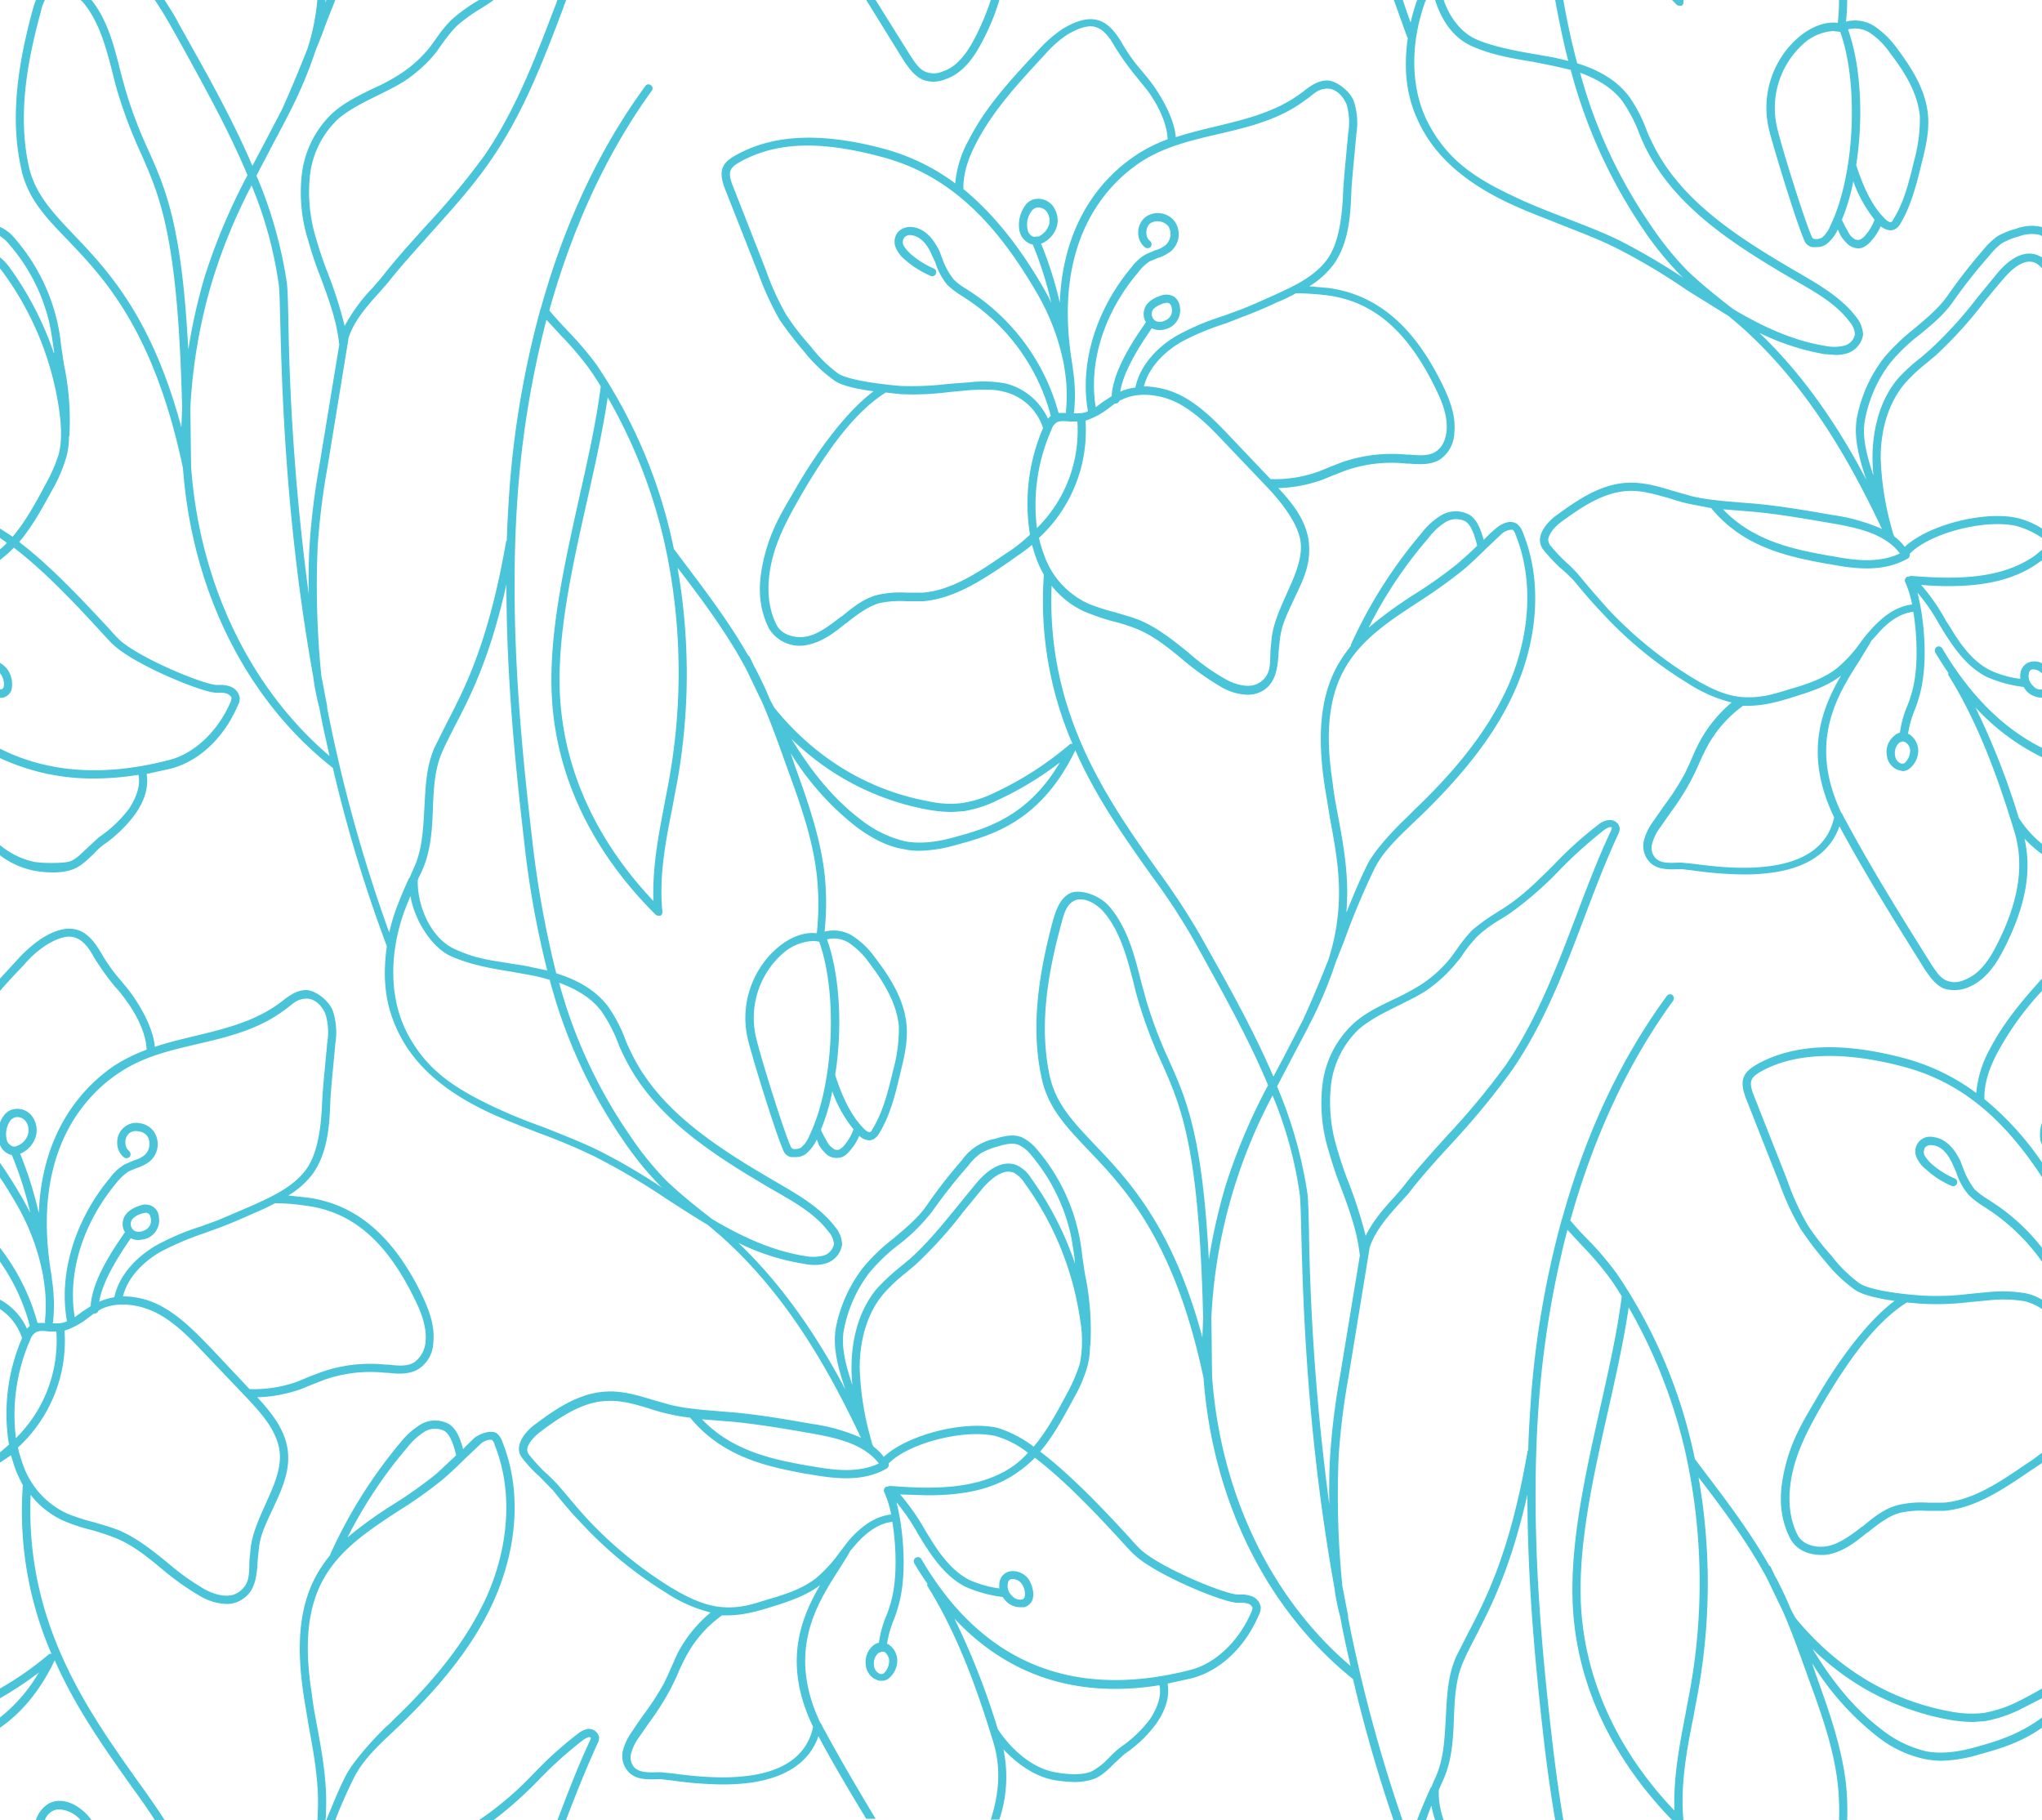
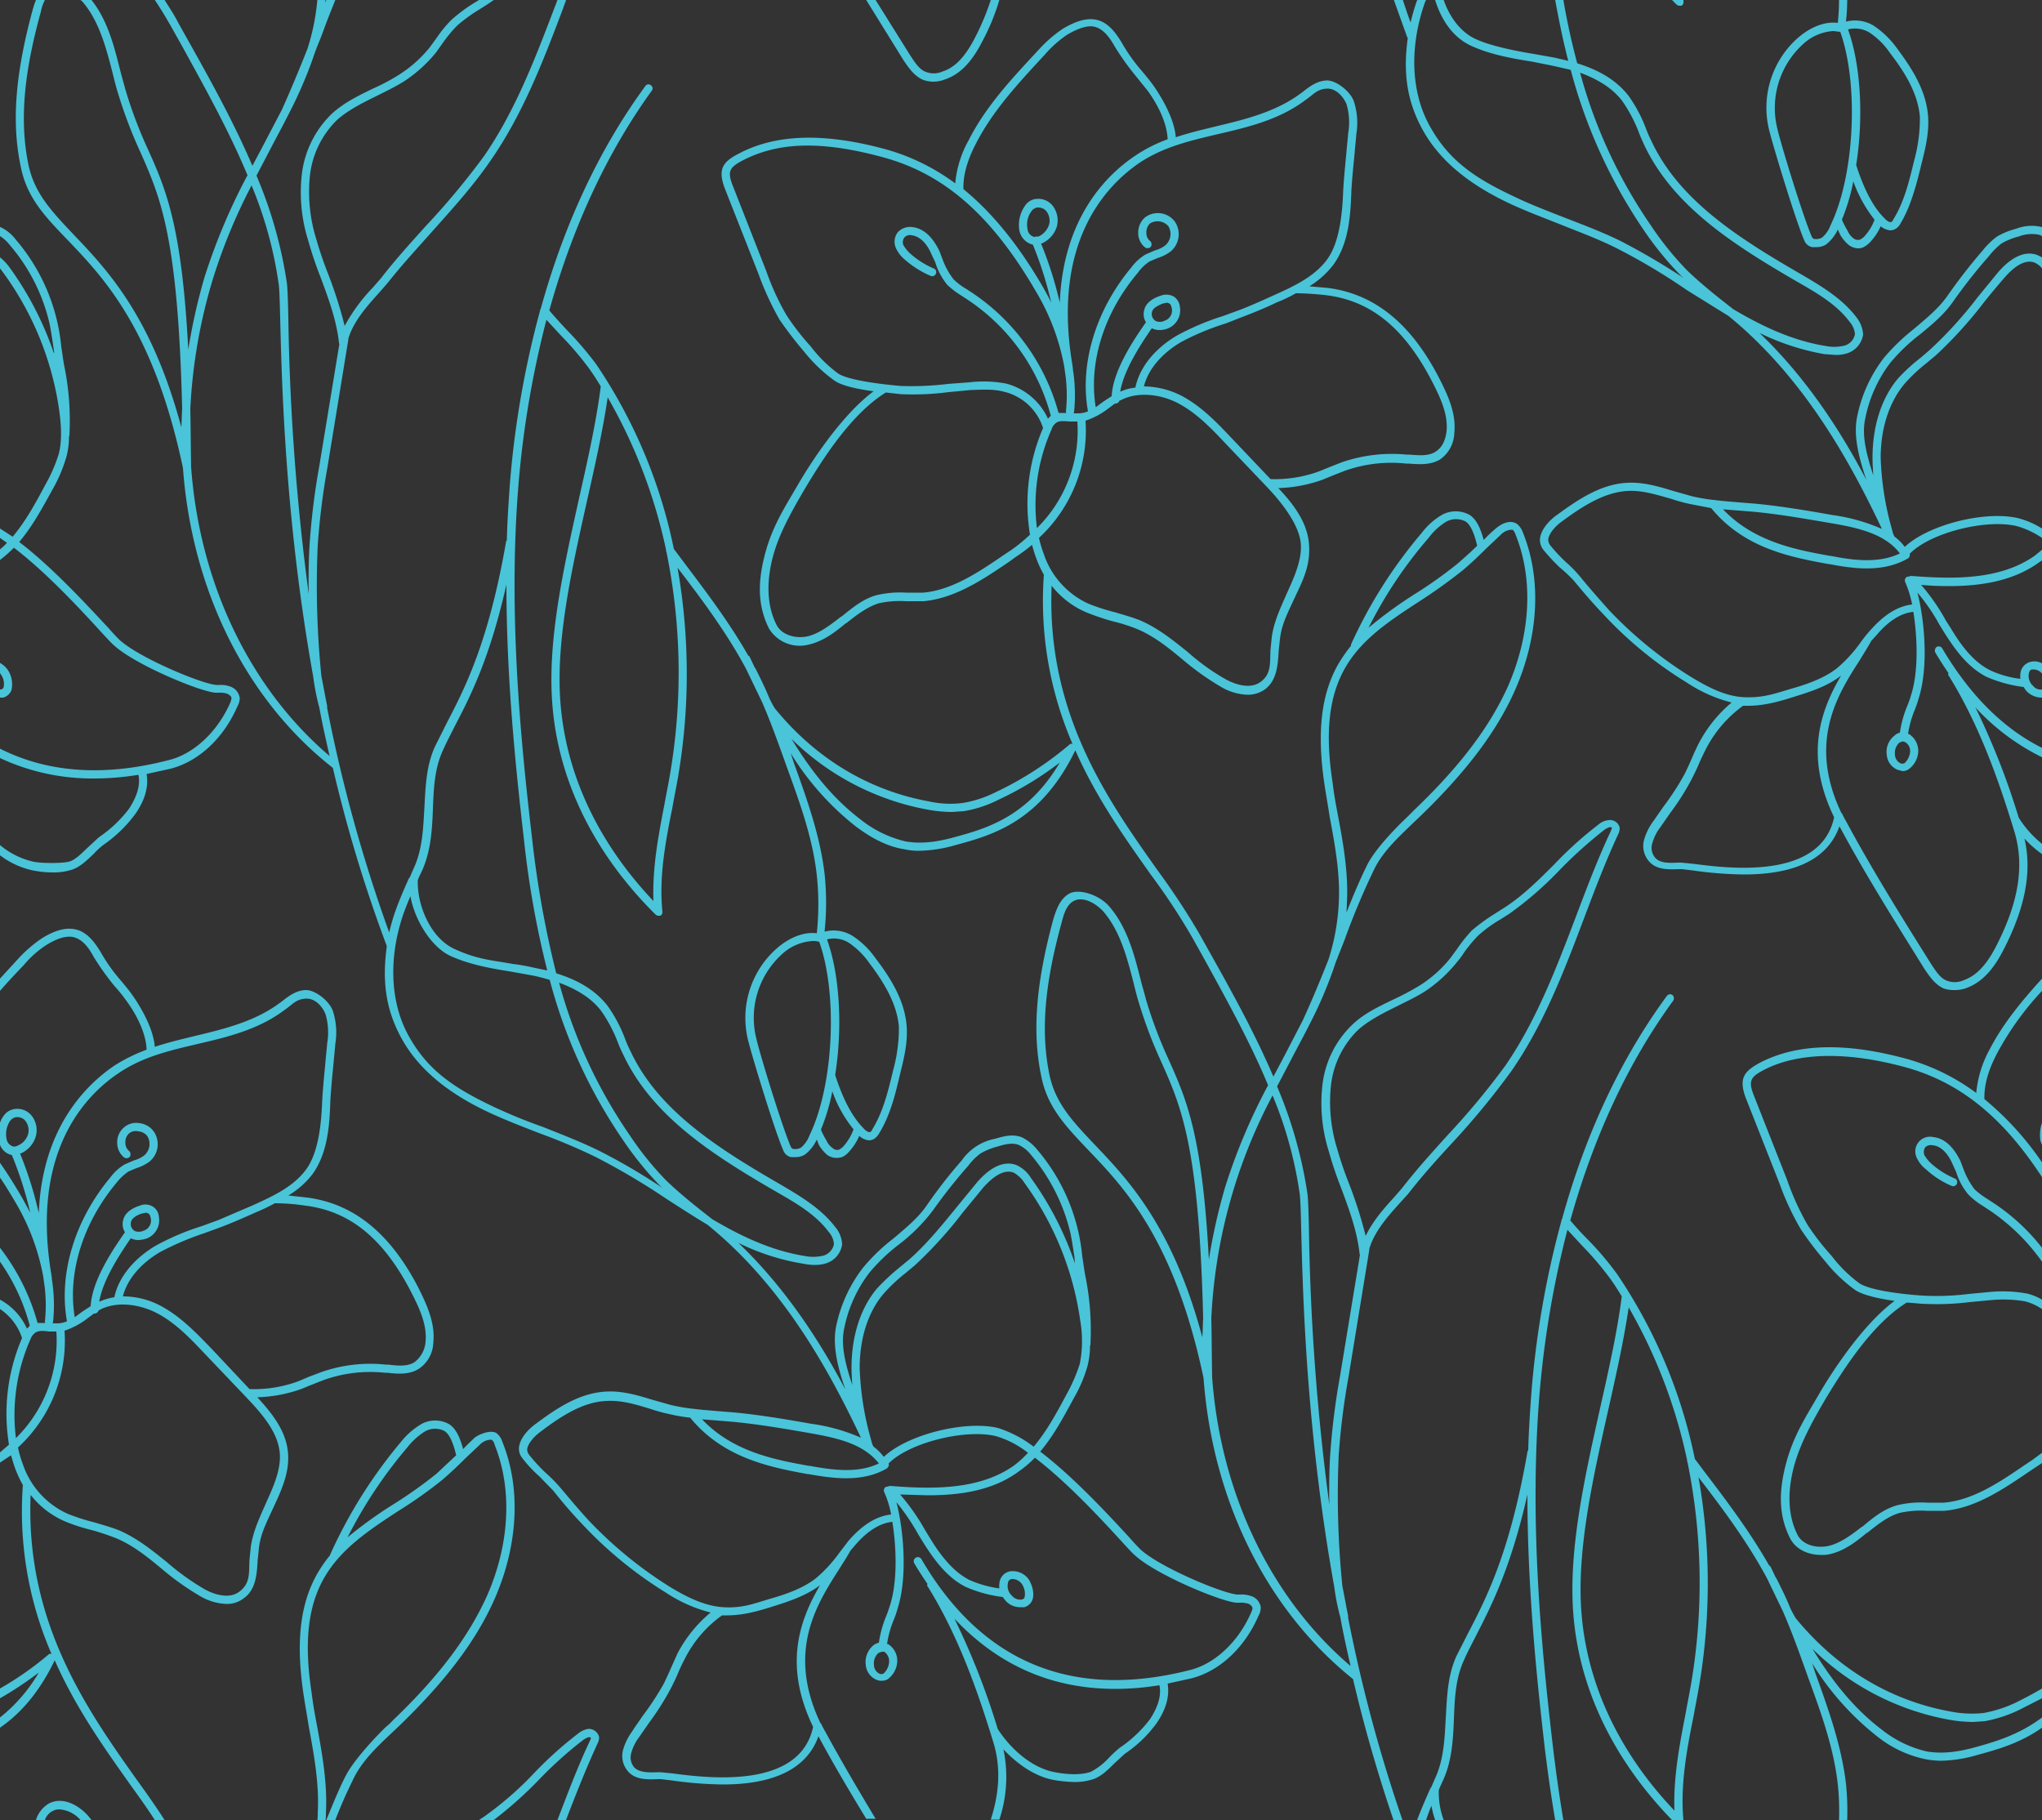
<svg xmlns="http://www.w3.org/2000/svg" fill="#000000" height="445.7" preserveAspectRatio="xMidYMid meet" version="1" viewBox="-0.0 -0.0 500.0 445.7" width="500" zoomAndPan="magnify">
  <rect x="-0.0" y="-0.0" width="500.0" height="445.7" fill="#333333" stroke="none" />
  <g id="change1_1">
-     <path d="M27.2 -27.2H472.8V472.8H27.2z" fill="#ffffff" transform="rotate(90 250 222.8)" />
-   </g>
+     </g>
  <g id="change2_1">
    <path d="M487.2,256.9c3.3-6.4,8-12,12.8-17.3v3a72.5,72.5,0,0,0-11,15.3c-2.2,4.2-3.2,7.8-3.1,11.2A73.7,73.7,0,0,1,500,284.6v3.6c-9.8-15-20.4-23.4-33.8-27s-25.4-3.7-34,.6c-3.5,1.8-4.2,2.7-2.8,6.3l8.2,20.8a64.1,64.1,0,0,0,5,11,61.8,61.8,0,0,0,5.9,7.6,33.2,33.2,0,0,0,6.8,6.7c2.4,1.6,9.5,2.6,15.3,3a63.2,63.2,0,0,0,11.5-.4l5.3-.5a33.4,33.4,0,0,1,8.9.4,13.1,13.1,0,0,1,3.7,1.5v2.3a13.3,13.3,0,0,0-4.2-1.9,32,32,0,0,0-8.2-.3l-5.3.5a66.2,66.2,0,0,1-11.8.4l-3.6-.3c-8.4,5.2-15.3,16-19.9,23.6-3.2,5.5-6.3,11-7.8,16.8s-1.5,11.6.9,16.4c1.3,2.7,4.9,3.4,7.6,2.8s5.4-2.5,8.2-4.7h.1c2.6-2.2,5.3-4.4,8.7-5.3a25.1,25.1,0,0,1,7.2-.6H476c7.2-.6,13.9-5.2,19.9-9.3l1.8-1.2,2.3-1.7v2.5l-1.2.8-1.8,1.2c-6.2,4.2-13.1,9-20.9,9.7h-4.3a23.9,23.9,0,0,0-6.6.5c-2.9.8-5.5,2.9-8,4.9h-.1c-2.9,2.4-5.6,4.4-9,5.2a8.2,8.2,0,0,1-2.2.2c-3,0-6.1-1.2-7.6-4.1-2.6-5.2-2.9-10.7-1.1-17.8s4.8-11.6,8.1-17.3,10.8-17.2,18.6-23c-3.7-.5-7.8-1.4-9.7-2.7a37.3,37.3,0,0,1-7.3-7,81.8,81.8,0,0,1-6-7.9,66.9,66.9,0,0,1-5.2-11.2l-8.2-20.8c-1.9-5-.4-6.7,3.8-8.9,9-4.5,20.6-4.8,35.4-.8a51.9,51.9,0,0,1,17.2,8.4A27.2,27.2,0,0,1,487.2,256.9Zm.1,37.1-.6-.4a20.5,20.5,0,0,1-3.2-2.4,19.3,19.3,0,0,1-2.7-4.9l-.8-2.1c-1-2-3-5.4-6.6-5.8a3.6,3.6,0,0,0-4,5.2,7.5,7.5,0,0,0,2.2,2.7,21.8,21.8,0,0,0,6.4,4.1,1,1,0,0,0,.8-1.8,21,21,0,0,1-5.9-3.7,8.7,8.7,0,0,1-1.7-2.1,2.1,2.1,0,0,1,.2-1.9,2,2,0,0,1,1.8-.5c2.6.2,4.2,3,4.9,4.6l.9,2a15.6,15.6,0,0,0,3,5.5,18.4,18.4,0,0,0,3.6,2.8l.6.4A49.6,49.6,0,0,1,500,308.9v-3.4A49.9,49.9,0,0,0,487.3,294Zm12.3-14.8a7.6,7.6,0,0,0,.4,1.1v-5.4A9.2,9.2,0,0,0,499.6,279.2Zm-5.9,137.6c2.2-1.1,4.3-2.2,6.3-3.4v2.4l-5.5,2.8a32.6,32.6,0,0,1-8.5,2.8l-2.9.2a35.8,35.8,0,0,1-6.1-.6,64,64,0,0,1-33.2-17.3c4.7,7.7,10,14.5,17,19.8a27.9,27.9,0,0,0,10.9,5.3c3.4.6,7.2.3,11.9-1s10.7-3,16.4-7.3V423c-5.5,3.9-11.2,5.4-15.9,6.7a34,34,0,0,1-8.9,1.4,23.3,23.3,0,0,1-3.8-.4,28.1,28.1,0,0,1-11.8-5.6,68.2,68.2,0,0,1-15.9-17.9l.9,2.7c3.1,8.6,6.3,17.5,7.4,26.8a65.1,65.1,0,0,1,.3,8.9h-2a62.2,62.2,0,0,0-.3-8.7c-1-9.1-4.2-17.8-7.3-26.3-1.9-5.3-3.8-10.7-6.1-16l-3.9-8.1c-4.7-8.8-10.8-17-16.8-24.8A149.7,149.7,0,0,1,416,413c-.4,2.4-.9,4.8-1.3,7.1-1.7,8.4-3.3,17-2.5,25.5h-2.8c-15-15.5-23.4-33.6-24.3-52.7-.7-14.9,3-31.6,6.6-47.7,2.2-9.8,4.3-19.1,5.4-27.8-.9-1.5-1.8-2.9-2.8-4.3a75.4,75.4,0,0,0-6.8-8l-3.7-4a238.6,238.6,0,0,0-6.9,41c-2.4,30.4.4,60.6,3.4,86,.7,5.8,1.5,11.6,2.5,17.5h-2c-1-5.8-1.8-11.6-2.5-17.2-2.2-18.9-4.3-40.3-4.3-62.5-4.1,18.2-9,27.6-12.7,34.8-1,2-2,3.8-2.8,5.7-2.1,4.5-2.3,9.3-2.5,14.5s-.5,10.6-2.9,15.5c-.3.7-.6,1.3-.8,1.9a19.3,19.3,0,0,0,1.2,7.3h-2.1a22.5,22.5,0,0,1-.9-3.5c-.5,1.2-.9,2.3-1.3,3.5H347c1-2.7,2.2-5.4,3.3-7.9h.1l.9-2.1c2.2-4.6,2.4-9.6,2.7-14.8s.4-10.4,2.6-15.3l2.9-5.7c4.3-8.3,10.2-19.5,14.5-44.3a.5.5,0,0,1,.2-.4c.1-4.4.4-8.8.7-13.2a229.9,229.9,0,0,1,7.4-42.9,1.4,1.4,0,0,1,.2-.6c5.7-20.7,14.3-39.1,25.6-54.5a1,1,0,0,1,1.4-.3,1.1,1.1,0,0,1,.2,1.4c-11.1,15.2-19.5,33.4-25.2,53.8,1.5,1.8,3,3.4,4.5,4.9a74.5,74.5,0,0,1,7,8.3,125.6,125.6,0,0,1,19,45.2l2.4,3.2c5.5,7.2,11.2,14.8,15.8,22.9a.8.8,0,0,1,.4.4l.9,1.9a4.1,4.1,0,0,0,.5.9c1.2,2.4,2.4,4.8,3.4,7.3.4.8.8,1.6,1.3,2.4,10,12.2,23,20.1,37.7,22.8a27,27,0,0,0,8.3.4A31.3,31.3,0,0,0,493.7,416.8ZM413.2,358a.9.9,0,0,1-.1-.5,127.8,127.8,0,0,0-14.3-37.4c-1.2,8.1-3.1,16.6-5.1,25.5-3.6,16-7.3,32.6-6.6,47.2.9,18.2,8.8,35.7,22.9,50.5-.3-7.9,1.2-15.9,2.7-23.6.4-2.3.9-4.7,1.3-7A147.6,147.6,0,0,0,413.2,358ZM70.5,355.5c.5,4.9-1.6,9.4-3.6,13.7s-3.1,6.5-3.5,9.8l-.3,2.9c-.2,3.4-.4,7.3-3.4,9.4a6.6,6.6,0,0,1-4.2,1.4,13.5,13.5,0,0,1-6.3-1.8,66.3,66.3,0,0,1-9.6-6.8c-3.6-3-7.1-5.8-11.2-7.5a60.3,60.3,0,0,0-6-2,43.7,43.7,0,0,1-6.7-2.2A21.5,21.5,0,0,1,7.5,366c-1.3,31.3,13.9,52.7,26.1,69.9,2.4,3.3,4.7,6.6,6.7,9.7H37.9c-1.8-2.8-3.8-5.6-5.9-8.5-6.3-8.9-13.4-18.8-18.6-30.6C9.5,414.6,4.8,419.7,0,423v-2.5a39.1,39.1,0,0,0,9.5-11A86.9,86.9,0,0,1,0,415.8v-2.4a77.5,77.5,0,0,0,12.1-8.5h.5a87.6,87.6,0,0,1-7-41.3,30.5,30.5,0,0,1-1.9-4.1c-.4-1.1-.7-2.2-1-3.2L0,358.1v-2.5l2.2-1.9a46.8,46.8,0,0,1,3.2-26.1A13.6,13.6,0,0,0,0,320.5v-2.3a15.1,15.1,0,0,1,6.6,7.1l.4-.4.3-.3A48.9,48.9,0,0,0,0,308.9v-3.4a53.1,53.1,0,0,1,9.2,18.4h1.9a.6.6,0,0,1-.1-.4,37.6,37.6,0,0,0-.3-10.1c0-.3-.1-.5-.1-.8a55.3,55.3,0,0,0-6.8-18.2c-1.3-2.2-2.5-4.2-3.8-6.1v-3.6c1.9,2.7,3.7,5.6,5.5,8.7l1.9,3.5a88.9,88.9,0,0,0-4.5-14.1A4,4,0,0,1,0,280.3v-5.4a5.6,5.6,0,0,1,.9-1.7,3.9,3.9,0,0,1,2.9-1.7,4.5,4.5,0,0,1,3.9,1.6,5.7,5.7,0,0,1,1.1,5h0a6.6,6.6,0,0,1-3.7,4.3H4.9A93.9,93.9,0,0,1,9.5,297c.8-20.6,11.3-31.2,18.5-36.1a41.4,41.4,0,0,1,7.9-3.9c-.1-3.4-1.9-7.8-4.9-11.9a35.1,35.1,0,0,0-2.9-3.6,64.1,64.1,0,0,1-5.2-7.3c-1.5-2.8-3-4.2-4.7-4.7s-4,.1-6.9,1.9a24.8,24.8,0,0,0-5.4,4.8c-2,2.1-4,4.2-5.9,6.4v-3l4.4-4.8a32.3,32.3,0,0,1,5.9-5.1c3.4-2.1,6.1-2.7,8.4-2.1s4.1,2.4,6,5.6a42.5,42.5,0,0,0,5,7c1,1.2,2,2.4,2.9,3.7s4.9,7.2,5.3,12.4c3.3-1.1,6.7-1.9,10-2.7,7.1-1.7,14.4-3.5,20.4-7.9l.7-.5c1.6-1.3,3.5-2.7,5.8-2.8s5.8,2.6,6.7,5.1a17.1,17.1,0,0,1,.6,8.1c-.1,1.5-.3,3-.4,4.4-.3,3.1-.6,6-.8,9.3-.2,5.7-.5,12.8-4.4,18.2a21.1,21.1,0,0,1-5.9,5.2l4.6.5c11.4,1.5,20.3,8.7,27.2,22,2.1,4.2,4.2,8.7,3.7,13.5a8,8,0,0,1-3.5,6.4c-2.3,1.5-5.2,1.3-7.7,1h-.6a34,34,0,0,0-15.1,1.8L76.4,339l-2.7,1.1a35,35,0,0,1-10.7,2C66.8,346.2,70,350.4,70.5,355.5ZM3.2,280.7h.6l.5-.2a4.4,4.4,0,0,0,2.6-2.9,3.8,3.8,0,0,0-.7-3.2,2.6,2.6,0,0,0-1.9-.9H4a2.4,2.4,0,0,0-1.5.9,5.8,5.8,0,0,0-.9,4.4A2.3,2.3,0,0,0,3.2,280.7Zm64.1,13.9a48.1,48.1,0,0,1-4.6,2.2c-2.7,1.2-5.6,2.5-8.5,3.6l-4.1,1.5a71.4,71.4,0,0,0-11,4.7c-4.7,2.8-8,6.7-9,10.8a19.6,19.6,0,0,1,9.4,2.4c4.8,2.6,8.5,6.5,12.1,10.2l9.5,10.1A31.6,31.6,0,0,0,73,338.2l2.6-1.1,2.9-1.1a36.2,36.2,0,0,1,15.9-1.9h.7c2.3.3,4.7.5,6.4-.6a6.9,6.9,0,0,0,2.7-5c.4-4.3-1.6-8.4-3.6-12.3-6.7-12.9-14.8-19.6-25.7-21A50.6,50.6,0,0,0,67.3,294.6ZM12.6,312.2c0,.3.1.5.1.8v.2h0a39.9,39.9,0,0,1,.3,10.4c0,.1-.1.3-.1.4h1.2a5.9,5.9,0,0,0,2.3-.5c-2.1-11.6,1.9-24.8,10.6-35.2a12.1,12.1,0,0,1,3.5-3.2l2.3-1a7.2,7.2,0,0,0,2.5-1.2,3.7,3.7,0,0,0,.8-4.7,3,3,0,0,0-2.2-1.2,2.6,2.6,0,0,0-2.3.5,2.8,2.8,0,0,0-.9,2.2,2.6,2.6,0,0,0,.9,2.1,1.1,1.1,0,0,1,.2,1.4,1.1,1.1,0,0,1-1.4.2,4.6,4.6,0,0,1-1.7-3.6,4.7,4.7,0,0,1,1.7-3.8,4.5,4.5,0,0,1,3.8-1,5,5,0,0,1,3.5,2.1,5.5,5.5,0,0,1-1.1,7.3,10.7,10.7,0,0,1-3.2,1.6l-1.9.8a12.6,12.6,0,0,0-2.9,2.7c-8.3,9.9-12.1,22.1-10.3,33l1.9-1.4,2-1.3c.3-5.9,4.8-13,8.4-18.1a3.7,3.7,0,0,1-.4-3.1c.5-2.1,3-3.1,4-3.4a3.5,3.5,0,0,1,3.2.2,3.2,3.2,0,0,1,1.5,2.5,4.8,4.8,0,0,1-2.9,5.3,7.8,7.8,0,0,1-2.1.4,3.9,3.9,0,0,1-1.8-.4H32c-3.1,4.5-6.9,10.5-7.7,15.5a15.8,15.8,0,0,1,3.7-1.1c1-4.8,4.7-9.4,10.1-12.6a61.8,61.8,0,0,1,11.3-4.8l4.1-1.5,8.4-3.6c4.6-2.1,9.8-4.4,13-8.7s3.8-11.7,4-17.1c.2-3.3.5-6.2.8-9.4.1-1.4.3-2.9.4-4.4a15.7,15.7,0,0,0-.4-7.2c-.8-2-2.6-3.9-4.8-3.8s-3.1,1.2-4.7,2.4l-.7.5c-6.3,4.7-13.8,6.5-21.1,8.2s-13.5,3.2-19.3,7.1C20.7,268.3,7.5,282.2,12.6,312.2ZM33,301.4a2.8,2.8,0,0,0,2.2-.1h0a2.6,2.6,0,0,0,1.7-3.1c-.1-.4-.2-.9-.6-1.1l-.5-.2-1,.2c-1.1.3-2.5,1.1-2.7,2A2,2,0,0,0,33,301.4ZM3.9,352.1A33.5,33.5,0,0,0,13.8,326H12c-1.5-.2-2.8-.3-3.6.5a3,3,0,0,0-.9,1.3A45.9,45.9,0,0,0,3.9,352.1Zm64.6,3.6c-.5-5.1-4.2-9.4-8.3-13.7L50.1,331.4c-3.4-3.6-7-7.4-11.5-9.8s-10.1-3-14-1l-.5.3a1,1,0,0,1-.9.7H23l-1.6,1.2a19,19,0,0,1-5.6,3A35.5,35.5,0,0,1,4.4,354.4a27.7,27.7,0,0,0,1.2,4.1,20.5,20.5,0,0,0,10.9,12.1,49.2,49.2,0,0,0,6.5,2.1c2,.6,4.2,1.2,6.2,2,4.4,1.9,8.1,4.9,11.7,7.8a59.4,59.4,0,0,0,9.2,6.6c1.6.9,5.7,2.7,8.5.6s2.3-4.7,2.5-7.9l.3-3c.5-3.7,2.1-7.1,3.6-10.5S68.9,360.1,68.5,355.7Zm52.6,35.8c-4.5,10.2-12,20.1-23.4,31.1l-1.8,1.7c-3.5,3.3-7.2,6.8-9.3,11.1s-3,6.4-4.5,10.2H79.9c1.7-4.1,3.2-7.9,4.9-11.1s6.1-8.2,9.7-11.7a14.5,14.5,0,0,0,1.8-1.7c11.3-10.8,18.5-20.5,23-30.5,5.5-12.6,6.2-26,1.8-36.9a2,2,0,0,0-.7-1.2h-.5a4.1,4.1,0,0,0-2.5,1.3l-3.5,3.3c-1.8,1.8-3.7,3.6-5.7,5.3a107.4,107.4,0,0,1-10.6,7.5c-7.2,4.7-14,9.2-18.1,16.2s-5.1,16-3.2,28.3c.3,2.6.8,5.4,1.3,8,1.3,7,2.6,14.3,2.2,21.6a10.3,10.3,0,0,1-.1,1.7h-2a10.9,10.9,0,0,0,.1-1.8c.4-7.1-.9-14.2-2.2-21.2-.4-2.6-.9-5.3-1.3-8-1.9-12.8-.8-22.2,3.5-29.6a33,33,0,0,1,3-4.3c0-.1.1-.2.1-.3A118.5,118.5,0,0,1,98.2,353a18.5,18.5,0,0,1,4.9-4.3,7,7,0,0,1,6.9,0c1.8,1.2,2.7,3.5,3.4,6.1.8-.9,1.7-1.7,2.6-2.6s4.1-2.3,5.6-1.3A4.3,4.3,0,0,1,123,353C127.6,364.3,126.9,378.3,121.1,391.5Zm-9.4-35.2h0c-.4-1.6-1.2-4.8-2.8-5.9a5,5,0,0,0-4.9.1,16.9,16.9,0,0,0-4.2,3.8,111.8,111.8,0,0,0-14.7,22.1,102.9,102.9,0,0,1,11.4-8.2,108.7,108.7,0,0,0,10.4-7.4Zm32.3,67a5.3,5.3,0,0,0-2.4,1.1,92.8,92.8,0,0,0-10.9,9.8,82.1,82.1,0,0,1-12.2,10.6l-1.2.8h3.6a97.4,97.4,0,0,0,11.2-10,97.7,97.7,0,0,1,10.7-9.6,4.6,4.6,0,0,1,1.4-.7h0c.3,0,.4.2.5.2s-.2.4-.2.6c-3,6.3-5.5,13-8,19.5h2.1c2.4-6.3,4.9-12.6,7.7-18.7a3.4,3.4,0,0,0,.4-1.6A2.6,2.6,0,0,0,144,423.3ZM11.9,441.6a7.2,7.2,0,0,0-3.1,4H11a3.8,3.8,0,0,1,1.9-2.2,3.3,3.3,0,0,1,1.7-.4,7.5,7.5,0,0,1,5.1,2.6h2.7l-.8-1C19.1,441.8,15.2,439.8,11.9,441.6Zm444.8-339c-.9,4.1.4,8.9,2,13.8-.1-1.4-.2-2.8-.2-4.3,0-7.8,2.2-14.7,6.3-19.5a44.5,44.5,0,0,1,5.6-5.1l2.3-2a100.8,100.8,0,0,0,11.6-12.8l5-6.1c3.4-3.9,6.8-5.3,9.7-4.1l1,.5v2.7a4.9,4.9,0,0,0-1.8-1.4c-2.6-1-5.4,1.4-7.4,3.7s-3.4,4-5,6A103.4,103.4,0,0,1,474,87l-2.4,2a40.6,40.6,0,0,0-5.2,4.9c-3.8,4.5-5.9,10.9-5.9,18.2a72,72,0,0,0,2.4,16.2l.6,2.2a3.6,3.6,0,0,0,.4.9,11.8,11.8,0,0,1,2.5,2.5c5.7-5.4,19.7-9,27.9-7a21.1,21.1,0,0,1,5.7,2.5v2.3a21.2,21.2,0,0,0-6.2-2.9c-7.7-1.8-21.3,1.7-26.2,6.8,0,.1.1.3,0,.5a.8.8,0,0,1-.4.6c-6,3.5-13.1,2.6-19.3,1.4h-.2c-9.2-1.7-20.6-3.8-28.7-13.7l-5.2-1a41.2,41.2,0,0,1-4.7-1.3c-3.6-1-7-2.1-10.5-1.9-5.9.3-11.3,3.9-16.2,7.5-1.8,1.3-3.1,3-3.3,4.3a2.5,2.5,0,0,0,.4,1.4,40.2,40.2,0,0,0,3.9,4.2,31.8,31.8,0,0,1,3.6,3.7c2.2,2.7,4.6,5.4,7,8.1a100.5,100.5,0,0,0,20,16.3c3.8,2.3,8.3,4.8,13.1,5s7.8-1,11.6-2.1,7.9-2.5,11.1-5a33.9,33.9,0,0,0,5.7-6.2,32.5,32.5,0,0,1,2.3-2.9c3.4-3.9,6.8-6.1,10.4-6.5a25.9,25.9,0,0,0-1.7-5.5,1,1,0,0,1,.5-1.3h.2l.7-.2c10.2.8,21.8,1.1,30.4-5l1.7-1.4v2.6l-.6.4c-6.4,4.7-14.4,5.9-22.3,5.9-2.2,0-4.5-.1-6.7-.3a49.3,49.3,0,0,1,6.1,8.8l1.1,1.7c2.5,4.2,5.5,8.3,9.7,10.4a24.1,24.1,0,0,0,7.4,2.1,5.5,5.5,0,0,1,.1-1.8,3.3,3.3,0,0,1,2.6-2.4,3.9,3.9,0,0,1,2.6.4v2.5a2.8,2.8,0,0,0-2-1h-.3q-.7,0-.9.9a3.2,3.2,0,0,0,1,3.1,2.3,2.3,0,0,0,2.2.9v2h-.3a5.3,5.3,0,0,1-3.4-1.5,7.6,7.6,0,0,1-.8-1.1,32.4,32.4,0,0,1-9.1-2.5c-4.7-2.4-7.8-6.8-10.5-11.1l-1.1-1.8a45.7,45.7,0,0,0-5.3-7.7c1.7,6.5,2.8,18,.3,25.9a24.7,24.7,0,0,1-1,2.9,25.1,25.1,0,0,0-1.6,5.8h.2a4.9,4.9,0,0,1,2.3,4.3,5.7,5.7,0,0,1-2.3,4.3,2.7,2.7,0,0,1-1.5.5l-1.2-.3a4.3,4.3,0,0,1-2.7-3.6,5,5,0,0,1,1.9-4.8,2.4,2.4,0,0,1,1.3-.7,26.6,26.6,0,0,1,1.7-6.3,23.1,23.1,0,0,0,1-2.8c1.9-5.8,1.6-14.2.6-20.5-3,.3-6.1,2.2-9.1,5.8l-1.2,1.3c-.8,1.5-1.8,3-2.8,4.7-5.5,8.5-12.8,20.1-4.5,37.5h.1a21.2,21.2,0,0,0,1.1,2.1c6.5,12.1,13.9,23.9,20.8,34.9,1.2,1.8,2.2,3.4,3.8,4a5.3,5.3,0,0,0,4.1-.1c3.1-1.1,5.6-3.7,8-8.4,5.5-10.7,6.9-19.6,4.5-27.8-3.4-11.1-8.2-25.6-16.1-38.3a.6.6,0,0,1-.1-.7c-1.1-1.6-2.2-3.3-3.2-5a1.1,1.1,0,0,1,.3-1.4,1,1,0,0,1,1.4.4c6.7,11.3,14.8,19.5,24.4,24.3v2.3a55.3,55.3,0,0,1-16.3-12.2,180.5,180.5,0,0,1,10.6,27,26,26,0,0,0,5.7,6.4v2.5a26,26,0,0,1-4.3-3.8c1.9,8.1.2,16.9-5.1,27.2-1.7,3.3-4.4,7.7-9.1,9.4a7.9,7.9,0,0,1-3,.5,7.5,7.5,0,0,1-2.6-.4c-2.2-1-3.6-3.2-4.7-4.8-6.9-11.1-14.3-22.8-20.8-34.9-3.4,9.7-14,11.8-23.4,11.8a94.4,94.4,0,0,1-12.6-1l-2.6-.3h-.7c-2.6.1-5.6.2-7.4-2a5.7,5.7,0,0,1-1.1-5.3,14,14,0,0,1,2.2-4.4l2.5-3.6a63.8,63.8,0,0,0,5.3-8.2c.5-1.1,1.1-2.3,1.6-3.5s1.1-2.5,1.7-3.7a33.1,33.1,0,0,1,8.1-10.1,35.5,35.5,0,0,1-11-4.9,96.2,96.2,0,0,1-20.4-16.7c-2.5-2.6-4.9-5.4-7.2-8.2A37.6,37.6,0,0,0,382,139a45,45,0,0,1-4.1-4.4,3.9,3.9,0,0,1-.8-2.9c.4-2.7,3.2-5,4.1-5.6,5.2-3.8,10.8-7.6,17.3-7.9,3.9-.2,7.6.9,11.2,2l4.6,1.3a47.1,47.1,0,0,0,5.2.9h.2c2,.3,4.1.4,6.1.6l3.8.3c6.4.6,12.9,1.7,19.1,2.8a45.3,45.3,0,0,1,12.1,3.4c-7.6-16.1-18.4-35.7-35.6-50.5l-1.9-1.6L413,71a151.7,151.7,0,0,0-17.3-10.3c-4.4-2.2-9-3.9-13.5-5.7s-8.3-3.2-12.4-5.1C359.3,45,352.3,39,348.3,31.7s-4.7-14.3-3.6-22.4c0-.1,0-.1-.1-.1L341.3,0h2.2c.6,1.8,1.2,3.7,1.9,5.5A50.8,50.8,0,0,1,346.9.3.4.4,0,0,0,347,0h2.2a3.6,3.6,0,0,0-.4.9c-3.7,10.7-3.3,21.6,1.2,29.8s10.6,12.7,20.7,17.4c3.9,1.9,8.1,3.5,12.2,5.1s9.2,3.5,13.7,5.7a165,165,0,0,1,15.7,9.2l-.6-.5a79.6,79.6,0,0,1-9.1-11.1,127.5,127.5,0,0,1-18-39.4l-4.4-1-5-1c-5-.8-10.1-1.7-14.8-3.8s-7.5-6.5-9-11.3h2.1c1.4,4.1,4.1,7.8,7.7,9.5s9.5,2.9,14.3,3.7l5.1.9,3.4.8c-1.3-5-2.3-10-3.2-14.9h2c.9,5.2,2,10.3,3.4,15.5,5.8,1.8,9.8,4.4,12.6,8a35.3,35.3,0,0,1,4.2,7.9,30.9,30.9,0,0,0,1.4,3.2c6.8,14.5,21.3,23.7,36.7,32.6,4.6,2.7,9.9,5.8,13.4,10.4a7.6,7.6,0,0,1,1.7,4.3,5.7,5.7,0,0,1-3.9,4.6,9,9,0,0,1-2.8.4l-2.8-.2a59.3,59.3,0,0,1-15.9-5.2c11.4,10.9,19.8,23.8,26.2,36-1.8-5.3-3.2-10.6-2.3-15.3a34.8,34.8,0,0,1,6.6-14.6,50.9,50.9,0,0,1,7.5-7.2c2.8-2.4,5.8-4.8,8-7.9a134.2,134.2,0,0,1,8.7-11.2,18.7,18.7,0,0,1,3.5-3.4,18.6,18.6,0,0,1,4.7-1.9,10.4,10.4,0,0,1,6.3-.4v2.2l-.6-.3a8.9,8.9,0,0,0-5.1.4,16.8,16.8,0,0,0-4.2,1.7,17,17,0,0,0-3,3,131.3,131.3,0,0,0-8.7,11c-2.3,3.4-5.4,5.9-8.3,8.3a44.1,44.1,0,0,0-7.3,7A32.9,32.9,0,0,0,456.7,102.6ZM424.4,75.7c7.1,4.2,14.5,7.7,22.6,9a10.6,10.6,0,0,0,4.7-.1,3.6,3.6,0,0,0,2.5-2.8,5.3,5.3,0,0,0-1.3-3c-3.2-4.3-8.1-7.1-12.8-9.8-15.7-9.1-30.4-18.5-37.5-33.5-.5-1.1-1-2.2-1.4-3.3a35.7,35.7,0,0,0-4-7.5c-2.3-3-5.7-5.2-10.3-6.9a122.1,122.1,0,0,0,17.4,37.5,76.8,76.8,0,0,0,8.8,10.9c2.7,2.6,5.6,5,8.5,7.3Zm42.1,106-.6-.2-.8.3a3.4,3.4,0,0,0-1.1,3,2.4,2.4,0,0,0,1.4,2.1,1.1,1.1,0,0,0,1-.1,4.3,4.3,0,0,0,1.3-2.7A2.5,2.5,0,0,0,466.5,181.7ZM428,172.8h-1.2a30,30,0,0,0-9.1,10.6c-.6,1.2-1.2,2.4-1.7,3.6s-1.1,2.4-1.7,3.6a59.7,59.7,0,0,1-5.3,8.4l-2.5,3.6a11.3,11.3,0,0,0-1.9,3.8,3.7,3.7,0,0,0,.6,3.5c1.2,1.5,3.5,1.4,5.8,1.3h.7l3,.3c8.5,1.1,31.1,4,34.4-11.4-7.4-15.3-3.2-26.3,1.7-34.7-3.4,2.7-7.7,4-11.5,5.2S431.9,172.8,428,172.8Zm37.2-37.3c-3.6-4.8-10.3-6.3-16.8-7.4s-12.6-2.2-19-2.8l-3.7-.3-3.8-.3c7.6,8,17.9,9.9,26.2,11.4h.2C453.8,137.2,460,138,465.2,135.5Zm-32-103.6a22.8,22.8,0,0,1,7-22.6c3.2-2.8,6.8-4.1,9.8-3.7a54,54,0,0,0,.3-5.6h2a48.4,48.4,0,0,1-.3,5.3,8.8,8.8,0,0,1,6.8,1,22.2,22.2,0,0,1,5.6,5.4c3.5,4.7,7.2,10.2,7.7,16.7.3,3.9-.6,7.7-1.5,11.3s-2.4,10.4-5.3,15.1a3.1,3.1,0,0,1-1.1,1.2,2.8,2.8,0,0,1-1.3.4,4.4,4.4,0,0,1-2.4-1,13.6,13.6,0,0,1-2.8,4.1,5.4,5.4,0,0,1-1.2.9,2.8,2.8,0,0,1-1.5.4,4,4,0,0,1-2.3-.8,9.6,9.6,0,0,1-2.1-2.5l-.6-1.3a9.8,9.8,0,0,1-2.8,3.6,4.2,4.2,0,0,1-2.4.7h-1.1a2.6,2.6,0,0,1-1.8-1.4C439.9,54.7,434.3,36.3,433.2,31.9ZM459,53.8a33.1,33.1,0,0,1-5.2-9.4,49.4,49.4,0,0,1-2.8,9.4c.1.1.1.1.1.2s.8,1.7,1.3,2.5a4.5,4.5,0,0,0,1.5,1.9,1.7,1.7,0,0,0,1.7.2l.7-.5A12.4,12.4,0,0,0,459,53.8ZM452.5,7.2c3.2,8.9,3.8,21.8,2,33.2,1.9,5.9,4.1,10.2,6.8,12.9.6.7,1.4,1.3,1.9,1a1.5,1.5,0,0,0,.4-.6c2.7-4.3,3.9-9.5,5.1-14.4a38.8,38.8,0,0,0,1.4-10.7c-.5-6-4-11.3-7.3-15.6a18.3,18.3,0,0,0-5-5A6.8,6.8,0,0,0,452.5,7.2ZM435.2,31.5c1.1,4.7,6.7,22.7,8.5,26.6a1,1,0,0,0,.5.4,3.1,3.1,0,0,0,1.9-.3,7.1,7.1,0,0,0,2.1-3c5.9-12.1,7-34.5,2.4-47.4l-1.7-.2a12,12,0,0,0-7.4,3.2A21.1,21.1,0,0,0,435.2,31.5Zm-24-30.1h.5a.9.9,0,0,0,.5-1V0h-2.8l1.1,1.1A1.1,1.1,0,0,0,411.2,1.4ZM342.8,294.5c-2.6,2.9-6.2,6.8-7.5,11.2v.2l-5.1,31.2a174.8,174.8,0,0,0-2.4,19.1,221.4,221.4,0,0,0,.9,32.2c.5,2.4.9,4.8,1.4,7.2v.5a372.1,372.1,0,0,0,13.3,49.5h-2.2q-5.9-17.4-9.9-34.5c-21.1-16.9-34.4-43.7-36.6-73.7-7.1-33.7-19.3-46.5-28.2-55.8-5.6-5.9-10-10.5-11.5-17.9-2.3-10.8-1.4-22.7,2.9-38.6.7-2.3,1.6-5,3.9-6.3s7.2.2,9.7,3c4.4,5,6.2,11.7,7.8,18.1.4,1.6.9,3.2,1.3,4.8a108.8,108.8,0,0,0,5.5,14.6c4.4,9.8,8.3,18.6,9.9,49.1a142.3,142.3,0,0,1,4-17.8,145.3,145.3,0,0,1,10.5-24.9c-4.5-10.8-10.3-21.2-15.9-31.4l-2.8-5a160.2,160.2,0,0,0-9.9-15c-6.3-8.9-13.4-18.8-18.6-30.6-8.5,17.6-20.5,20.8-29.3,23.2a34,34,0,0,1-8.9,1.4,15.8,15.8,0,0,1-3.8-.4c-3.8-.6-7.7-2.5-11.8-5.6a68.2,68.2,0,0,1-15.9-17.9l.9,2.7c3.1,8.6,6.3,17.5,7.4,26.8a67.3,67.3,0,0,1,0,14.2,8.8,8.8,0,0,1,6.8,1,20.6,20.6,0,0,1,5.6,5.4c3.5,4.6,7.2,10.2,7.7,16.7.3,3.9-.6,7.7-1.5,11.3-1.2,5.1-2.4,10.4-5.3,15.1a4,4,0,0,1-1.1,1.2,2.8,2.8,0,0,1-1.3.4,4,4,0,0,1-2.4-1.1,14,14,0,0,1-2.8,4.2,5.4,5.4,0,0,1-1.2.9,4,4,0,0,1-1.5.3,3.9,3.9,0,0,1-2.3-.7,9.6,9.6,0,0,1-2.1-2.5L200,279a9.8,9.8,0,0,1-2.8,3.6,4.2,4.2,0,0,1-2.4.7h-1.1a2.6,2.6,0,0,1-1.8-1.4c-2-4.4-7.6-22.7-8.7-27.1a22.7,22.7,0,0,1,7-22.6c3.2-2.8,6.8-4.1,9.8-3.7a67.3,67.3,0,0,0,0-14.2c-1-9.1-4.2-17.9-7.3-26.4-1.9-5.3-3.8-10.7-6.1-16l-3.9-8.1c-4.7-8.8-10.8-17-16.8-24.8a150.3,150.3,0,0,1,.1,51.4c-.4,2.3-.9,4.7-1.3,7-1.7,8.5-3.4,17.2-2.5,25.8a1,1,0,0,1-.5,1h-.5a1.1,1.1,0,0,1-.7-.3c-15.7-15.6-24.5-34.2-25.4-53.8-.7-14.8,3-31.5,6.6-47.7,2.2-9.8,4.3-19.1,5.4-27.8-.9-1.5-1.8-2.9-2.8-4.3a75.4,75.4,0,0,0-6.8-8l-3.7-4a238.6,238.6,0,0,0-6.9,41c-2.4,30.4.4,60.6,3.4,86.1a247.8,247.8,0,0,0,5.9,32.9c5.8,1.8,9.8,4.4,12.6,8a35.3,35.3,0,0,1,4.2,7.9,30.9,30.9,0,0,0,1.4,3.2c6.8,14.5,21.3,23.7,36.7,32.6,4.6,2.7,9.9,5.8,13.4,10.4a7,7,0,0,1,1.7,4.3,5.7,5.7,0,0,1-3.9,4.6,9,9,0,0,1-2.8.4,13.3,13.3,0,0,1-2.8-.3,55.8,55.8,0,0,1-15.9-5.1c11.4,10.9,19.8,23.8,26.2,35.9-1.8-5.2-3.2-10.5-2.3-15.3a35,35,0,0,1,6.6-14.5,46.2,46.2,0,0,1,7.5-7.2c2.8-2.4,5.8-4.8,8-7.9a119.6,119.6,0,0,1,8.7-11.2,12.9,12.9,0,0,1,8.2-5.3c2-.6,4.2-1.2,6.4-.4a11,11,0,0,1,3.8,3A47,47,0,0,1,265,307.6c.3,1.8.5,3.7.9,5.5a67.2,67.2,0,0,1,1.1,16.1.4.4,0,0,1-.1.3,20.5,20.5,0,0,1-.6,4.9,33.9,33.9,0,0,1-3.3,7.8c-2.4,4.4-4.9,9.2-8.3,13.2,8.3,6.3,17.2,16,21.9,21.1,1.2,1.4,2.2,2.4,2.6,2.8,4.7,4.4,20.3,10.9,23.8,11.1h.7a6.6,6.6,0,0,1,2.4.3,3.4,3.4,0,0,1,2.6,2.8,3.9,3.9,0,0,1-.5,2c-3.4,7.9-9.5,13.6-16.4,15.4l-5.9,1.3c.5,3-.3,6.2-2.7,9.7a30.9,30.9,0,0,1-7.8,7.5l-2.5,2.3c-1.6,1.6-3.2,3.2-5.2,3.9a14.5,14.5,0,0,1-4.7.7,35.2,35.2,0,0,1-5-.5c-4.8-.9-9.1-4.1-12.3-7.5a33,33,0,0,1-1,17.2h-2.1c2.2-6.9,2.4-12.9.7-18.7-3.4-11.1-8.2-25.6-16.1-38.3a.6.6,0,0,1-.1-.7c-1.1-1.6-2.2-3.3-3.2-5a1,1,0,0,1,1.7-1.1c14.8,25.4,37,34.5,65.7,27.2,6.2-1.5,12-7,15.1-14.2a3.8,3.8,0,0,0,.3-1,1.7,1.7,0,0,0-1.2-1.1,5.8,5.8,0,0,0-1.9-.2h-.8c-3.7-.2-19.9-6.9-25-11.7-.5-.4-1.4-1.4-2.7-2.8-4.3-4.7-13.4-14.7-21.7-21a26.6,26.6,0,0,1-4,3.4c-6.4,4.7-14.4,5.8-22.3,5.8l-6.7-.2a52.3,52.3,0,0,1,6.1,8.7l1.1,1.8c2.5,4.1,5.5,8.2,9.7,10.4a27.2,27.2,0,0,0,7.4,2.1,5.5,5.5,0,0,1,.1-1.8,3.2,3.2,0,0,1,2.6-2.4,4.8,4.8,0,0,1,4.5,2c.7,1.1,1.5,3.3.9,5a3,3,0,0,1-2,1.8h-1.1a4.8,4.8,0,0,1-3.4-1.5l-.8-1a32.4,32.4,0,0,1-9.1-2.5c-4.7-2.4-7.8-6.8-10.5-11.1l-1.1-1.8a51,51,0,0,0-5.3-7.8c1.7,6.5,2.8,18.1.3,26a24.7,24.7,0,0,1-1,2.9,25.1,25.1,0,0,0-1.6,5.8h.2a4.8,4.8,0,0,1,2.3,4.3,5.7,5.7,0,0,1-2.3,4.3,2.6,2.6,0,0,1-1.5.4,2.5,2.5,0,0,1-1.2-.2,4.3,4.3,0,0,1-2.7-3.6,5.3,5.3,0,0,1,1.9-4.9,3.1,3.1,0,0,1,1.3-.6,26.6,26.6,0,0,1,1.7-6.3c.4-.9.7-1.9,1-2.8,1.9-5.9,1.6-14.2.6-20.5-3,.3-6.1,2.2-9.1,5.7l-1.2,1.4c-.8,1.5-1.8,3-2.8,4.6-5.5,8.6-12.8,20.1-4.5,37.6h.1a21.2,21.2,0,0,0,1.1,2.1c3.9,7.2,8.1,14.3,12.3,21.3h-2.3c-4-6.6-8-13.3-11.7-20.2-3.4,9.6-14,11.8-23.4,11.8a94.4,94.4,0,0,1-12.6-1l-2.6-.3h-.7c-2.6.1-5.6.2-7.4-2a5.7,5.7,0,0,1-1.1-5.3,14,14,0,0,1,2.2-4.4c.8-1.3,1.7-2.5,2.5-3.7a70.4,70.4,0,0,0,5.3-8.1c.5-1.1,1.1-2.3,1.6-3.5l1.7-3.8a32.7,32.7,0,0,1,8.1-10,35.5,35.5,0,0,1-11-4.9,99.3,99.3,0,0,1-20.4-16.7c-2.5-2.6-4.9-5.4-7.1-8.2l-3.4-3.5a30.8,30.8,0,0,1-4.2-4.5,3.6,3.6,0,0,1-.8-2.8c.4-2.7,3.2-5,4.1-5.6,5.2-3.9,10.8-7.6,17.3-7.9,3.9-.2,7.6.9,11.2,2l4.6,1.3a47.1,47.1,0,0,0,5.2.9h.2c2,.3,4.1.4,6.1.6l3.8.3c6.4.6,12.9,1.7,19.1,2.8a45.3,45.3,0,0,1,12.1,3.4c-7.6-16.1-18.4-35.8-35.6-50.5l-1.9-1.6c-3.5-2.1-6.9-4.3-10.3-6.5a166.9,166.9,0,0,0-17.3-10.2,143.4,143.4,0,0,0-13.5-5.7c-4.1-1.6-8.3-3.2-12.4-5.1-10.5-4.9-17.5-10.9-21.5-18.2s-4.7-14.3-3.6-22.4v-.2a349.5,349.5,0,0,1-13.2-43.6C60.3,171.4,47,144.6,44.8,114.6,37.7,80.9,25.5,68.1,16.6,58.8,11,53,6.6,48.4,5.1,40.9,2.8,30.1,3.7,18.2,8,2.4A22.5,22.5,0,0,1,8.8,0H11a10,10,0,0,0-1,2.9C5.7,18.4,4.8,30,7,40.5c1.5,6.9,5.7,11.3,11,16.9,8.2,8.6,19.1,20,26.4,47.2.1-1.5.1-3,.2-4.5-1-42-5.3-51.7-10.2-62.8a111.5,111.5,0,0,1-5.6-14.8c-.5-1.6-.9-3.3-1.3-4.9C25.9,11.4,24.2,5,20.1.3L19.7,0h2.7c3.9,4.9,5.5,11.1,7,17.1.4,1.6.9,3.3,1.3,4.8a108.8,108.8,0,0,0,5.5,14.6c4.4,9.8,8.3,18.6,9.9,49.1a142.3,142.3,0,0,1,4-17.8A148.8,148.8,0,0,1,60.6,42.9C56.1,32.1,50.3,21.7,44.7,11.5l-2.8-5c-1.2-2.1-2.5-4.3-4-6.5h2.4c1.2,1.9,2.4,3.7,3.3,5.5l2.8,5c5.5,9.8,11,19.8,15.4,30.1l2.7-5.1L69,26.9c2.3-5.1,4.4-10.2,6.3-15A54.6,54.6,0,0,0,77.7,0h2V.7a6.4,6.4,0,0,1,.2-.7h2.2c-.9,2.3-1.9,4.7-2.8,7.2s-1.4,3.5-2.1,5.4a105.8,105.8,0,0,1-6.4,15.1h0c-1.5,3-3.1,5.9-4.6,8.8L62.8,43a107.3,107.3,0,0,1,7.4,26c.2,1.2.3,4.2.4,8.8a576.8,576.8,0,0,0,5,67.7c-.1-4.6,0-8.9.2-12.1A174.2,174.2,0,0,1,78.2,114l4.9-29.8a.4.4,0,0,1-.1-.3c-.6-5.5-2.6-10.9-4.5-16a93,93,0,0,1-3-8.9,39.3,39.3,0,0,1-1.6-16.3,24.6,24.6,0,0,1,7.3-14.8c2.9-2.7,6.6-4.5,10.1-6.2a48.9,48.9,0,0,0,6.4-3.4,30.7,30.7,0,0,0,7.6-6.8l1.6-2.2a30.1,30.1,0,0,1,3.6-4.4A39.5,39.5,0,0,1,116.3.6l1-.6h3.6l-1.3.9-2.2,1.4a38.9,38.9,0,0,0-5.5,4,35.3,35.3,0,0,0-3.4,4.1l-1.7,2.4a34.2,34.2,0,0,1-8,7.2c-2.1,1.3-4.4,2.4-6.6,3.5s-6.9,3.3-9.7,5.9a22.5,22.5,0,0,0-6.6,13.5,38.7,38.7,0,0,0,1.5,15.5,91.2,91.2,0,0,0,3,8.8,108.6,108.6,0,0,1,4,12.6,42.4,42.4,0,0,1,6.9-9.4l2-2.3c3.4-4.4,7.3-8.7,11-12.8a183.7,183.7,0,0,0,14.3-17.2c7.7-11.2,12.6-24.2,17.4-36.8.2-.4.3-.9.5-1.3h2.1c-.2.7-.5,1.3-.7,2-4.8,12.7-9.8,25.8-17.7,37.2-4.3,6.3-9.5,12-14.4,17.5S98.3,65,94.9,69.3l-2.1,2.4c-2.6,2.9-6.2,6.8-7.5,11.2v.2l-5.1,31.2a176.7,176.7,0,0,0-2.4,19.2,220,220,0,0,0,.9,32.1c.5,2.4.9,4.8,1.4,7.2v.5a371.5,371.5,0,0,0,15.2,55,50.8,50.8,0,0,1,1.5-5.2c1-2.8,2.2-5.6,3.4-8.2h.1l.9-2.1c2.2-4.6,2.4-9.6,2.7-14.8s.4-10.4,2.6-15.2l2.9-5.8c4.3-8.3,10.2-19.5,14.5-44.3a.5.5,0,0,1,.2-.4c.1-4.4.4-8.8.7-13.2a231.3,231.3,0,0,1,7.4-42.9,1.4,1.4,0,0,1,.2-.6c5.7-20.6,14.3-39.1,25.6-54.5a.9.9,0,0,1,1.4-.2.9.9,0,0,1,.2,1.3C148.6,37.4,140.2,55.6,134.5,76c1.5,1.8,3,3.4,4.5,5a83.2,83.2,0,0,1,7,8.2,125.6,125.6,0,0,1,19,45.2l2.4,3.2c5.5,7.3,11.2,14.8,15.8,22.9a.8.8,0,0,1,.4.4l.9,1.9a4.1,4.1,0,0,0,.5.9c1.2,2.4,2.4,4.8,3.4,7.3.4.8.8,1.6,1.3,2.4,10,12.3,23,20.1,37.7,22.8a24.2,24.2,0,0,0,8.3.4,27.8,27.8,0,0,0,8-2.6,81.6,81.6,0,0,0,18.4-11.9h.5a88.3,88.3,0,0,1-7-41.4,25.7,25.7,0,0,1-1.9-4.1c-.4-1.1-.7-2.1-1-3.2a39.5,39.5,0,0,1-3.9,2.9l-1.8,1.3c-6.2,4.2-13.1,8.9-20.9,9.6h-4.3a23.9,23.9,0,0,0-6.6.5c-2.9.9-5.5,2.9-8,4.9h-.1c-2.9,2.4-5.6,4.4-9,5.2a8.8,8.8,0,0,1-9.8-3.9c-2.6-5.2-2.9-10.7-1.1-17.8s4.8-11.6,8.1-17.3,10.8-17.2,18.6-23c-3.7-.5-7.8-1.3-9.7-2.7a37.3,37.3,0,0,1-7.3-7,94.6,94.6,0,0,1-6-7.8,71.8,71.8,0,0,1-5.2-11.3l-8.2-20.8c-1.9-5-.4-6.7,3.8-8.8,9-4.6,20.6-4.9,35.4-.9a51.9,51.9,0,0,1,17.2,8.4,26.3,26.3,0,0,1,3.3-10.6c4.3-8.5,10.9-15.4,17.2-22.2a32.3,32.3,0,0,1,5.9-5.1c3.4-2,6.1-2.7,8.4-2.1s4.1,2.4,6,5.6a42.5,42.5,0,0,0,5,7c1,1.2,2,2.4,2.9,3.7s4.9,7.2,5.3,12.4c3.3-1.1,6.7-1.9,10-2.7,7.1-1.7,14.4-3.5,20.4-7.9l.7-.5c1.6-1.3,3.5-2.7,5.8-2.8s5.8,2.6,6.7,5.1a17.1,17.1,0,0,1,.6,8.1c-.1,1.5-.3,3-.4,4.5-.3,3-.6,6-.8,9.2-.2,5.7-.5,12.8-4.4,18.2a21.4,21.4,0,0,1-5.9,5.3l4.6.4c11.4,1.5,20.3,8.7,27.2,22.1,2.1,4.1,4.2,8.6,3.7,13.4a8.2,8.2,0,0,1-3.5,6.5c-2.3,1.4-5.2,1.2-7.7,1h-.6a34,34,0,0,0-15.1,1.8l-2.8,1.1-2.7,1.1a35,35,0,0,1-10.7,2c3.3,3.5,7,8,7.5,13.5s-1.6,9.3-3.6,13.6-3.1,6.5-3.5,9.9l-.3,2.8c-.2,3.4-.4,7.3-3.4,9.5a7.2,7.2,0,0,1-4.2,1.3,13.5,13.5,0,0,1-6.3-1.8,66.3,66.3,0,0,1-9.6-6.8c-3.6-3-7.1-5.8-11.2-7.5a41.8,41.8,0,0,0-6-1.9,59,59,0,0,1-6.7-2.3,21.5,21.5,0,0,1-8.2-6.4c-1.3,31.4,13.9,52.7,26.1,69.9a178.3,178.3,0,0,1,10,15.2l2.8,5c5.5,9.8,11,19.8,15.4,30.1l2.7-5.1,4.5-8.7c2.3-5,4.4-10.1,6.3-14.9a53.7,53.7,0,0,0,2.5-13.7c.4-7.1-.9-14.2-2.2-21.1-.4-2.7-.9-5.4-1.3-8.1-1.9-12.8-.8-22.2,3.5-29.6a41.5,41.5,0,0,1,3-4.3v-.3a115.8,115.8,0,0,1,17.3-27.3,17.2,17.2,0,0,1,4.9-4.4,7,7,0,0,1,6.9,0c1.8,1.2,2.7,3.6,3.4,6.1a30.7,30.7,0,0,1,2.6-2.5c2.1-1.9,4.1-2.4,5.6-1.4a4.9,4.9,0,0,1,1.4,2.1c4.6,11.3,3.9,25.3-1.9,38.5-4.5,10.2-12,20.1-23.4,31.1l-1.8,1.7c-3.5,3.4-7.2,6.8-9.3,11.1a179.9,179.9,0,0,0-7.3,17.4l-2.1,5.3a102,102,0,0,1-6.4,15.2h0c-1.5,3-3.1,5.9-4.6,8.8l-3.4,6.5a107.3,107.3,0,0,1,7.4,26c.2,1.2.3,4.2.4,8.8a574.1,574.1,0,0,0,5,67.6c-.1-4.5,0-8.8.2-12.1a175.4,175.4,0,0,1,2.4-19.3l4.9-29.8a.4.4,0,0,1-.1-.3c-.6-5.5-2.6-10.9-4.5-16a93,93,0,0,1-3-8.9,39.3,39.3,0,0,1-1.6-16.3,24.3,24.3,0,0,1,7.3-14.8c2.9-2.8,6.6-4.5,10.1-6.2a64.8,64.8,0,0,0,6.4-3.4,30.7,30.7,0,0,0,7.6-6.8l1.6-2.2a37.4,37.4,0,0,1,3.6-4.5,47.5,47.5,0,0,1,5.8-4.2l2.2-1.4c4.5-2.9,8.4-6.8,12.2-10.6a92.8,92.8,0,0,1,10.9-9.8,4.3,4.3,0,0,1,2.4-1,2.4,2.4,0,0,1,2.7,1.9,3.4,3.4,0,0,1-.4,1.6c-3.1,6.7-5.8,13.8-8.4,20.7-4.8,12.7-9.8,25.8-17.7,37.2a188.7,188.7,0,0,1-14.4,17.5c-3.7,4-7.5,8.2-10.9,12.6Zm-7.7-140.8a103.7,103.7,0,0,1,11.4-8.3,108.7,108.7,0,0,0,10.4-7.4c1.6-1.4,3.3-2.9,4.8-4.4h0c-.4-1.6-1.2-4.8-2.8-5.9a5,5,0,0,0-4.9.1,15.5,15.5,0,0,0-4.2,3.9A106.3,106.3,0,0,0,335.1,153.7Zm-5.3,67.4c0,.8-.1,1.6-.1,2.3,1.7-4.3,3.4-8.3,5.1-11.7s6.1-8.2,9.7-11.6l1.8-1.8c11.3-10.8,18.5-20.4,23-30.4,5.5-12.7,6.2-26.1,1.8-37a2.9,2.9,0,0,0-.7-1.2h-.5a4.1,4.1,0,0,0-2.5,1.3l-3.5,3.3c-1.8,1.8-3.7,3.6-5.7,5.3a128.5,128.5,0,0,1-10.6,7.6c-7.2,4.7-14,9.1-18.1,16.1s-5.1,16-3.2,28.3c.3,2.7.8,5.4,1.3,8C328.9,206.5,330.2,213.8,329.8,221.1ZM317.3,71.8a32.1,32.1,0,0,1-4.6,2.2c-2.7,1.3-5.6,2.5-8.5,3.6l-4.1,1.6a62.4,62.4,0,0,0-11,4.6c-4.7,2.8-8,6.7-9,10.8a20.8,20.8,0,0,1,9.4,2.4c4.8,2.6,8.5,6.5,12.1,10.3l9.5,10a31.6,31.6,0,0,0,11.9-1.9l2.7-1.1,2.8-1.1a37.7,37.7,0,0,1,15.9-1.9h.7c2.3.2,4.7.4,6.4-.7s2.4-2.8,2.7-5c.4-4.3-1.6-8.4-3.6-12.3-6.7-12.9-14.8-19.6-25.7-21A68.4,68.4,0,0,0,317.3,71.8Zm-38.2-32c-8.4,5.7-21.6,19.6-16.5,49.6,0,.3.1.6.1.8v.2h0a39.9,39.9,0,0,1,.3,10.4c0,.1-.1.3-.1.4h1.2a5.9,5.9,0,0,0,2.3-.5c-2.1-11.6,1.9-24.8,10.6-35.2a12.1,12.1,0,0,1,3.5-3.2l2.3-1a7.2,7.2,0,0,0,2.5-1.2,3.7,3.7,0,0,0,.8-4.7,3.5,3.5,0,0,0-4.5-.7,3,3,0,0,0-.9,2.3,2.4,2.4,0,0,0,.9,2,1.1,1.1,0,0,1,.2,1.4,1.1,1.1,0,0,1-1.4.2,4.5,4.5,0,0,1-1.7-3.6,4.9,4.9,0,0,1,1.7-3.8,5.2,5.2,0,0,1,7.3,1.1,5.5,5.5,0,0,1-1.1,7.3,10.7,10.7,0,0,1-3.2,1.6l-1.9.8a11.1,11.1,0,0,0-2.9,2.8c-8.3,9.8-12.1,22-10.3,32.9l1.9-1.4,2-1.3c.3-5.9,4.8-13,8.4-18.1a3.7,3.7,0,0,1-.4-3.1c.5-2.1,3-3.1,4-3.4a3.8,3.8,0,0,1,3.2.2,3.4,3.4,0,0,1,1.5,2.5,4.8,4.8,0,0,1-2.9,5.3,5.2,5.2,0,0,1-2.1.4,3.9,3.9,0,0,1-1.8-.4H282c-3.1,4.5-6.9,10.5-7.7,15.5a12,12,0,0,1,3.7-1c1-4.9,4.7-9.5,10.1-12.7a61.8,61.8,0,0,1,11.3-4.8l4.1-1.5c2.9-1.1,5.7-2.4,8.4-3.6,4.6-2.1,9.8-4.4,13-8.7s3.8-11.7,4-17.1c.2-3.3.5-6.2.8-9.4.1-1.4.3-2.9.4-4.4a15.7,15.7,0,0,0-.4-7.2c-.8-1.9-2.6-3.9-4.8-3.8s-3.1,1.2-4.7,2.4l-.7.5c-6.3,4.7-13.8,6.5-21.1,8.2S284.9,36,279.1,39.8ZM283,78.6a2.5,2.5,0,0,0,2.2-.1h0a2.6,2.6,0,0,0,1.7-3.1c-.1-.4-.2-.9-.6-1.1l-.5-.2-1,.2c-1.1.4-2.5,1.1-2.7,2A2,2,0,0,0,283,78.6Zm-29.1,50.7a33.5,33.5,0,0,0,9.9-26.1H262c-1.5-.1-2.8-.3-3.6.5a2.8,2.8,0,0,0-.9,1.4A45.7,45.7,0,0,0,253.9,129.3Zm-18-83c7.1,5.8,13.6,13.8,19.6,24.2.6,1.1,1.3,2.3,1.9,3.6a90,90,0,0,0-4.5-14.2,4.4,4.4,0,0,1-3.3-3.5,8.1,8.1,0,0,1,1.3-5.9,3.7,3.7,0,0,1,2.9-1.8,4.5,4.5,0,0,1,3.9,1.6,5.9,5.9,0,0,1,1.1,5.1,6.7,6.7,0,0,1-3.7,4.2h-.2a93.9,93.9,0,0,1,4.6,14.5c.8-20.6,11.3-31.2,18.5-36a36.7,36.7,0,0,1,7.9-4c-.1-3.4-1.9-7.8-4.9-11.9l-2.9-3.6a64.1,64.1,0,0,1-5.2-7.3c-1.5-2.7-3-4.2-4.7-4.7s-4,.2-6.9,1.9a27.7,27.7,0,0,0-5.4,4.8C249.7,20,243.2,26.9,239,35.1,236.8,39.3,235.8,43,235.9,46.3Zm17.9,11.6h.5a4.8,4.8,0,0,0,2.6-3,3.8,3.8,0,0,0-.7-3.2,2.6,2.6,0,0,0-1.9-.9H254a2.2,2.2,0,0,0-1.5,1,5.5,5.5,0,0,0-.9,4.3,2.2,2.2,0,0,0,1.6,1.9ZM220.6,94.5a73.8,73.8,0,0,0,11.5-.5l5.3-.4a29.7,29.7,0,0,1,8.9.3,15.6,15.6,0,0,1,10.3,8.6l.4-.4.3-.3a49.3,49.3,0,0,0-21.1-28.9l-.6-.4a22.6,22.6,0,0,1-3.6-2.7,16,16,0,0,1-3-5.6l-.9-1.9c-.7-1.7-2.3-4.4-4.9-4.7a1.8,1.8,0,0,0-1.8.6,1.9,1.9,0,0,0-.2,1.8,8.7,8.7,0,0,0,1.7,2.1,21,21,0,0,0,5.9,3.7,1,1,0,0,1-.8,1.8,23.7,23.7,0,0,1-6.4-4,7.8,7.8,0,0,1-2.2-2.8,3.8,3.8,0,0,1,.4-3.9,4.1,4.1,0,0,1,3.6-1.3c3.6.4,5.6,3.8,6.6,5.8l.8,2.1a17.7,17.7,0,0,0,2.7,4.9,15.7,15.7,0,0,0,3.2,2.4l.6.4a51.7,51.7,0,0,1,21.9,29.9h1.9a.6.6,0,0,1-.1-.4,37.6,37.6,0,0,0-.3-10.1c0-.3-.1-.5-.1-.8a55.3,55.3,0,0,0-6.8-18.2c-10.9-18.8-22.5-29-37.6-33.1s-25.4-3.7-34,.6c-3.5,1.8-4.2,2.7-2.8,6.3l8.2,20.9a63.1,63.1,0,0,0,5,10.9,61.8,61.8,0,0,0,5.9,7.6,33.2,33.2,0,0,0,6.8,6.7C207.7,93,214.8,94,220.6,94.5Zm31.6,36.4a46.8,46.8,0,0,1,3.2-26.1,13.3,13.3,0,0,0-9.6-8.9c-2.6-.7-5.5-.5-8.2-.4l-5.3.5a66.2,66.2,0,0,1-11.8.5l-3.6-.4c-8.4,5.2-15.3,16-19.9,23.7-3.2,5.5-6.3,10.9-7.8,16.7s-1.5,11.6.9,16.4c1.3,2.7,4.9,3.5,7.6,2.9s5.4-2.6,8.2-4.8h.1c2.6-2.1,5.3-4.4,8.7-5.3a25.1,25.1,0,0,1,7.2-.6H226c7.2-.6,13.9-5.2,19.9-9.3l1.8-1.2A39.4,39.4,0,0,0,252.2,130.9Zm14.3,16.9a49.2,49.2,0,0,0,6.5,2.1c2,.6,4.2,1.2,6.2,2,4.4,1.9,8.1,4.9,11.7,7.8a53.4,53.4,0,0,0,9.2,6.6c1.6.9,5.7,2.7,8.5.7s2.3-4.7,2.5-8l.3-3c.5-3.7,2.1-7.1,3.6-10.5s3.9-8.2,3.5-12.5-4.2-9.5-8.3-13.8l-10.1-10.6c-3.4-3.6-7-7.4-11.5-9.8s-10.1-2.9-14-.9l-.5.2a1,1,0,0,1-.9.7H273l-1.6,1.2a19,19,0,0,1-5.6,3,35.8,35.8,0,0,1-11.4,28.7,30.4,30.4,0,0,0,1.2,4A20.5,20.5,0,0,0,266.5,147.8ZM80.7,185.1c-.9-4-1.8-7.9-2.5-11.8a56.7,56.7,0,0,1-1.5-7.6c-6.9-38.4-7.7-71.8-8.1-87.9-.1-4.3-.2-7.4-.4-8.5a98.6,98.6,0,0,0-6.6-23.9,137.3,137.3,0,0,0-9.5,23,131,131,0,0,0-5.5,31.7c.1,4.4.1,9.2.2,14.3C48.9,142.9,61.2,168.5,80.7,185.1ZM216.5,404.4h-.6l-.8.3a3.4,3.4,0,0,0-1.1,3,2.4,2.4,0,0,0,1.4,2.1,1.1,1.1,0,0,0,1-.1,4.3,4.3,0,0,0,1.3-2.7A2.8,2.8,0,0,0,216.5,404.4Zm31.3-13.7a2.6,2.6,0,0,0,2.5.9.9.9,0,0,0,.6-.6,4.3,4.3,0,0,0-.7-3.2,2.9,2.9,0,0,0-2.2-1.2h-.3a1.1,1.1,0,0,0-.9,1A3.2,3.2,0,0,0,247.8,390.7Zm36.1,21.9a67.4,67.4,0,0,1-10.8.9c-15.6,0-28.7-5.8-39.4-17.2a180.5,180.5,0,0,1,10.6,27c2.8,4.4,8,9.5,14,10.6,2.1.4,5.9.9,8.8-.1a16.3,16.3,0,0,0,4.4-3.4,30.8,30.8,0,0,1,2.7-2.5,31.2,31.2,0,0,0,7.4-7C283.6,417.8,284.4,415.1,283.9,412.6Zm-112-65.1c7.6,8,17.9,9.9,26.2,11.4h.2c5.5,1,11.7,1.9,16.9-.6a13.3,13.3,0,0,0-2.7-2.6h0c-3.7-2.8-9-3.9-14.1-4.8s-12.6-2.2-19-2.8l-3.7-.3Zm28.9,40.6c-3.4,2.6-7.7,4-11.5,5.2s-7.4,2.2-11.3,2.2h-1.2a29.1,29.1,0,0,0-9.1,10.6,39.7,39.7,0,0,0-1.7,3.6c-.5,1.2-1.1,2.4-1.7,3.6a66.1,66.1,0,0,1-5.3,8.4l-2.5,3.6a11.3,11.3,0,0,0-1.9,3.8,3.8,3.8,0,0,0,.6,3.5c1.2,1.4,3.6,1.4,5.8,1.3h.7l3,.3c8.5,1.1,31.1,4,34.4-11.4C191.7,407.5,195.9,396.5,200.8,388.1Zm50.9-32.4a23,23,0,0,0-7.9-4.1c-7.7-1.8-21.3,1.7-26.2,6.7,0,.2.1.4,0,.6s-.2.4-.4.6c-6,3.5-13.1,2.5-19.3,1.4h-.2c-9.2-1.7-20.6-3.9-28.7-13.8a43.4,43.4,0,0,1-5.2-.9,41.2,41.2,0,0,1-4.7-1.3c-3.6-1.1-7-2.1-10.5-1.9-5.9.2-11.3,3.8-16.2,7.5-1.8,1.3-3.1,3-3.3,4.2a2.1,2.1,0,0,0,.4,1.4,41.8,41.8,0,0,0,3.9,4.3A40.7,40.7,0,0,1,137,364c2.3,2.7,4.6,5.5,7,8.1a101,101,0,0,0,20,16.4c3.8,2.3,8.3,4.7,13.1,5s7.8-1,11.6-2.1,7.9-2.5,11.1-5a33.9,33.9,0,0,0,5.7-6.2l2.3-3c3.4-3.9,6.8-6,10.4-6.4a24.1,24.1,0,0,0-1.7-5.5,1,1,0,0,1,.5-1.3h.2l.7-.2c10.2.8,21.8,1.1,30.4-5A24.3,24.3,0,0,0,251.7,355.7Zm-43-16.6c-.1-1.3-.2-2.7-.2-4.2,0-7.8,2.2-14.7,6.3-19.5a54.8,54.8,0,0,1,5.6-5.2l2.3-1.9c4.3-3.8,8-8.4,11.6-12.8l5-6.1c3.4-3.9,6.8-5.3,9.7-4.1a8.3,8.3,0,0,1,3.5,3.2,78.9,78.9,0,0,1,10.7,20.8c0-.5-.1-1-.1-1.4-.3-2-.6-4.1-1-6a46,46,0,0,0-9.7-19.2,8.2,8.2,0,0,0-3-2.4c-1.6-.6-3.5-.1-5.1.4a16.8,16.8,0,0,0-4.2,1.7,14.2,14.2,0,0,0-3,3,131.3,131.3,0,0,0-8.7,11,43.5,43.5,0,0,1-8.3,8.3,44.1,44.1,0,0,0-7.3,7,33.1,33.1,0,0,0-6.1,13.6C205.8,329.5,207.1,334.3,208.7,339.1Zm4.8,14.2a3.6,3.6,0,0,0,.4.9,11.8,11.8,0,0,1,2.5,2.5c5.7-5.4,19.7-9,27.9-7.1a28.8,28.8,0,0,1,8.8,4.6c3.3-3.9,5.8-8.6,8.1-12.9a40.4,40.4,0,0,0,3.2-7.4,29.1,29.1,0,0,0,.1-10.6,75,75,0,0,0-13.6-33.6,7.4,7.4,0,0,0-2.7-2.6c-2.6-1-5.4,1.4-7.4,3.6l-5,6.1a103.4,103.4,0,0,1-11.8,13l-2.4,2a40.2,40.2,0,0,0-5.2,4.9c-3.8,4.4-5.9,10.9-5.9,18.2a72,72,0,0,0,2.4,16.2ZM136.9,240.6a122.1,122.1,0,0,0,17.4,37.5,76.8,76.8,0,0,0,8.8,10.9c2.7,2.6,5.6,5,8.5,7.3l2.8,2.2c7.1,4.2,14.5,7.7,22.6,9a10.6,10.6,0,0,0,4.7-.1,3.7,3.7,0,0,0,2.5-2.8,5.1,5.1,0,0,0-1.3-3c-3.2-4.3-8.1-7.1-12.8-9.8-15.7-9.1-30.4-18.5-37.5-33.6a30.9,30.9,0,0,1-1.4-3.2,35.7,35.7,0,0,0-4-7.5C144.9,244.5,141.5,242.3,136.9,240.6Zm-2.3-.7c-1.4-.4-2.8-.8-4.4-1.1l-5-.9c-5-.8-10.1-1.7-14.8-3.8s-8.9-8.8-9.9-14.7c-.6,1.4-1.2,2.9-1.7,4.3-3.7,10.7-3.3,21.6,1.2,29.8s10.6,12.6,20.7,17.4a130,130,0,0,0,12.2,5c4.5,1.8,9.2,3.6,13.7,5.8a146.2,146.2,0,0,1,15.7,9.2l-.6-.5a81.1,81.1,0,0,1-9.1-11.2A126,126,0,0,1,134.6,239.9ZM124,143.1c-4.1,18.3-9,27.7-12.7,34.8-1,2-2,3.9-2.8,5.7-2.1,4.5-2.3,9.3-2.5,14.5s-.5,10.6-2.9,15.6a14.2,14.2,0,0,0-.8,1.8c-.2,6.1,3.1,14.1,8.9,16.8s9.5,2.8,14.3,3.7a45.4,45.4,0,0,1,5.1.9l3.4.7a228.9,228.9,0,0,1-5.7-32C126.1,186.7,124,165.3,124,143.1Zm39.2-7.9a.9.9,0,0,1-.1-.5,127.8,127.8,0,0,0-14.3-37.4c-1.2,8.1-3.1,16.6-5.1,25.5-3.6,16.1-7.3,32.6-6.6,47.2.9,18.3,8.8,35.7,22.9,50.6-.3-8,1.2-16,2.7-23.7.4-2.3.9-4.6,1.3-7A147.6,147.6,0,0,0,163.2,135.2Zm35,142.8c5.9-12.1,7-34.5,2.4-47.4a4.7,4.7,0,0,0-1.7-.2,12,12,0,0,0-7.4,3.2,21,21,0,0,0-6.3,20.7c1.1,4.7,6.7,22.7,8.5,26.6a1,1,0,0,0,.5.4,3.1,3.1,0,0,0,1.9-.3A7.1,7.1,0,0,0,198.2,278Zm10.8-1.5a31.1,31.1,0,0,1-5.2-9.3,49.4,49.4,0,0,1-2.8,9.4c.1,0,.1.1.1.2s.8,1.7,1.3,2.5a4.3,4.3,0,0,0,1.5,1.8,1.5,1.5,0,0,0,1.7.3l.7-.5A12.8,12.8,0,0,0,209,276.5ZM202.5,230c3.2,8.9,3.8,21.8,2,33.2,1.9,5.9,4.1,10.1,6.8,12.9.6.7,1.4,1.3,1.9,1a1.5,1.5,0,0,0,.4-.6c2.7-4.4,3.9-9.5,5.1-14.5a38.6,38.6,0,0,0,1.4-10.6c-.5-6-4-11.3-7.3-15.7a19.4,19.4,0,0,0-5-4.9A6.8,6.8,0,0,0,202.5,230Zm57-43.3a81,81,0,0,1-15,9.1,29.3,29.3,0,0,1-8.5,2.8l-2.9.2a34,34,0,0,1-6.1-.6,64,64,0,0,1-33.2-17.3c4.7,7.7,10,14.5,17,19.8a27.9,27.9,0,0,0,10.9,5.3c3.4.6,7.2.3,11.9-1C241.3,202.9,251.6,200.1,259.5,186.7Zm34.9,140.7c.1-1.5.1-3,.2-4.6-1-41.9-5.3-51.7-10.2-62.7a111.5,111.5,0,0,1-5.6-14.8c-.5-1.6-.9-3.3-1.3-4.9-1.6-6.2-3.3-12.6-7.4-17.3-1.5-1.6-3.6-2.9-5.5-2.9a3.3,3.3,0,0,0-1.7.4c-1.7.9-2.4,3.1-2.9,5.1-4.3,15.5-5.2,27.1-3,37.6,1.5,6.9,5.7,11.3,11,16.9C276.2,288.8,287.1,300.2,294.4,327.4Zm32.3,61.1c-6.9-38.4-7.7-71.8-8.1-87.9-.1-4.3-.2-7.4-.4-8.6a99,99,0,0,0-6.6-23.8,128.9,128.9,0,0,0-15,54.6c.1,4.5.1,9.2.2,14.4,2.1,28.5,14.4,54.1,33.9,70.7-.9-4-1.8-7.9-2.5-11.9A55,55,0,0,1,326.7,388.5Zm14.6-95.3,2-2.3c3.4-4.4,7.3-8.7,11-12.8a183.7,183.7,0,0,0,14.3-17.2c7.7-11.2,12.6-24.2,17.4-36.8,2.6-6.9,5.3-14,8.5-20.8,0-.2.2-.5.2-.6s-.2-.2-.5-.2h0a4.6,4.6,0,0,0-1.4.7,109.2,109.2,0,0,0-10.7,9.6,86.5,86.5,0,0,1-12.5,10.9l-2.2,1.4a32.3,32.3,0,0,0-5.5,4,35.3,35.3,0,0,0-3.4,4.1,19.5,19.5,0,0,1-1.7,2.3,34.6,34.6,0,0,1-8,7.3c-2.1,1.3-4.4,2.4-6.6,3.5s-6.9,3.3-9.7,5.9a22.5,22.5,0,0,0-6.6,13.5,38.7,38.7,0,0,0,1.5,15.5,91.2,91.2,0,0,0,3,8.8,108.6,108.6,0,0,1,4,12.6C336.2,298.8,339.2,295.5,341.3,293.2ZM13,213.6a14.5,14.5,0,0,0,4.7-.7c2-.7,3.6-2.3,5.2-3.8a17.4,17.4,0,0,1,2.5-2.3,33.1,33.1,0,0,0,7.8-7.6c2.4-3.5,3.2-6.7,2.7-9.7l5.9-1.3c6.9-1.8,13-7.5,16.4-15.4a3.8,3.8,0,0,0,.5-1.9,3.5,3.5,0,0,0-2.6-2.9,6.6,6.6,0,0,0-2.4-.3H53c-3.5-.2-19.1-6.7-23.8-11.1-.4-.4-1.4-1.4-2.6-2.8-4.7-5-13.6-14.8-21.9-21.1,3.4-4,5.9-8.8,8.3-13.1a36.6,36.6,0,0,0,3.3-7.9,19.7,19.7,0,0,0,.6-4.8.8.8,0,0,0,.1-.4,67.2,67.2,0,0,0-1.1-16.1c-.4-1.8-.6-3.7-.9-5.5a46.9,46.9,0,0,0-1-6.2A47.1,47.1,0,0,0,3.9,58.7,10.2,10.2,0,0,0,.1,55.6H0v2.2A9.6,9.6,0,0,1,2.4,60a45,45,0,0,1,9.7,19.1c.4,1.9.7,4,1,6s.1.9.1,1.4A78.9,78.9,0,0,0,2.5,65.7,12.7,12.7,0,0,0,0,63v2.7l.9,1.2a75,75,0,0,1,13.6,33.6c.4,3,.8,7-.1,10.6a37.6,37.6,0,0,1-3.2,7.4c-2.3,4.3-4.8,9-8.1,12.9l-3.1-2v2.3l1.7,1.2A12.9,12.9,0,0,1,0,134.5v2.6a31.7,31.7,0,0,0,3.4-3c8.3,6.3,17.4,16.3,21.7,21,1.3,1.4,2.2,2.4,2.7,2.8,5.1,4.8,21.3,11.5,25,11.7h.8a5.8,5.8,0,0,1,1.9.2c.5.2,1.1.6,1.2,1.1a6.1,6.1,0,0,1-.3,1.1c-3.1,7.1-8.9,12.6-15.1,14.1-15.8,4.1-29.6,3.1-41.3-2.8v2.3a53.5,53.5,0,0,0,23.1,5,67.4,67.4,0,0,0,10.8-.9c.5,2.5-.3,5.2-2.3,8.3a31.2,31.2,0,0,1-7.4,7l-2.7,2.5c-1.5,1.4-2.9,2.9-4.4,3.4s-6.7.5-8.8.1A19.3,19.3,0,0,1,0,206.9v2.5a20.2,20.2,0,0,0,8,3.7A24.9,24.9,0,0,0,13,213.6ZM2.8,169a6.4,6.4,0,0,0-.9-5A6.1,6.1,0,0,0,0,162.3v2.5l.2.3a4,4,0,0,1,.7,3.1.9.9,0,0,1-.6.6H0v2H.8A3.1,3.1,0,0,0,2.8,169ZM225.9,19.5a7.5,7.5,0,0,0,2.6.5,8,8,0,0,0,3-.6c4.7-1.6,7.4-6.1,9.1-9.4a54.2,54.2,0,0,0,4.1-10h-2.1a61.1,61.1,0,0,1-3.8,9.1c-2.4,4.7-4.9,7.4-8,8.4a5.3,5.3,0,0,1-4.1.1c-1.6-.6-2.6-2.2-3.8-4L214.4,0h-2.3l9.1,14.7C222.3,16.3,223.7,18.5,225.9,19.5Z" fill="#4ac4d9" />
  </g>
</svg>